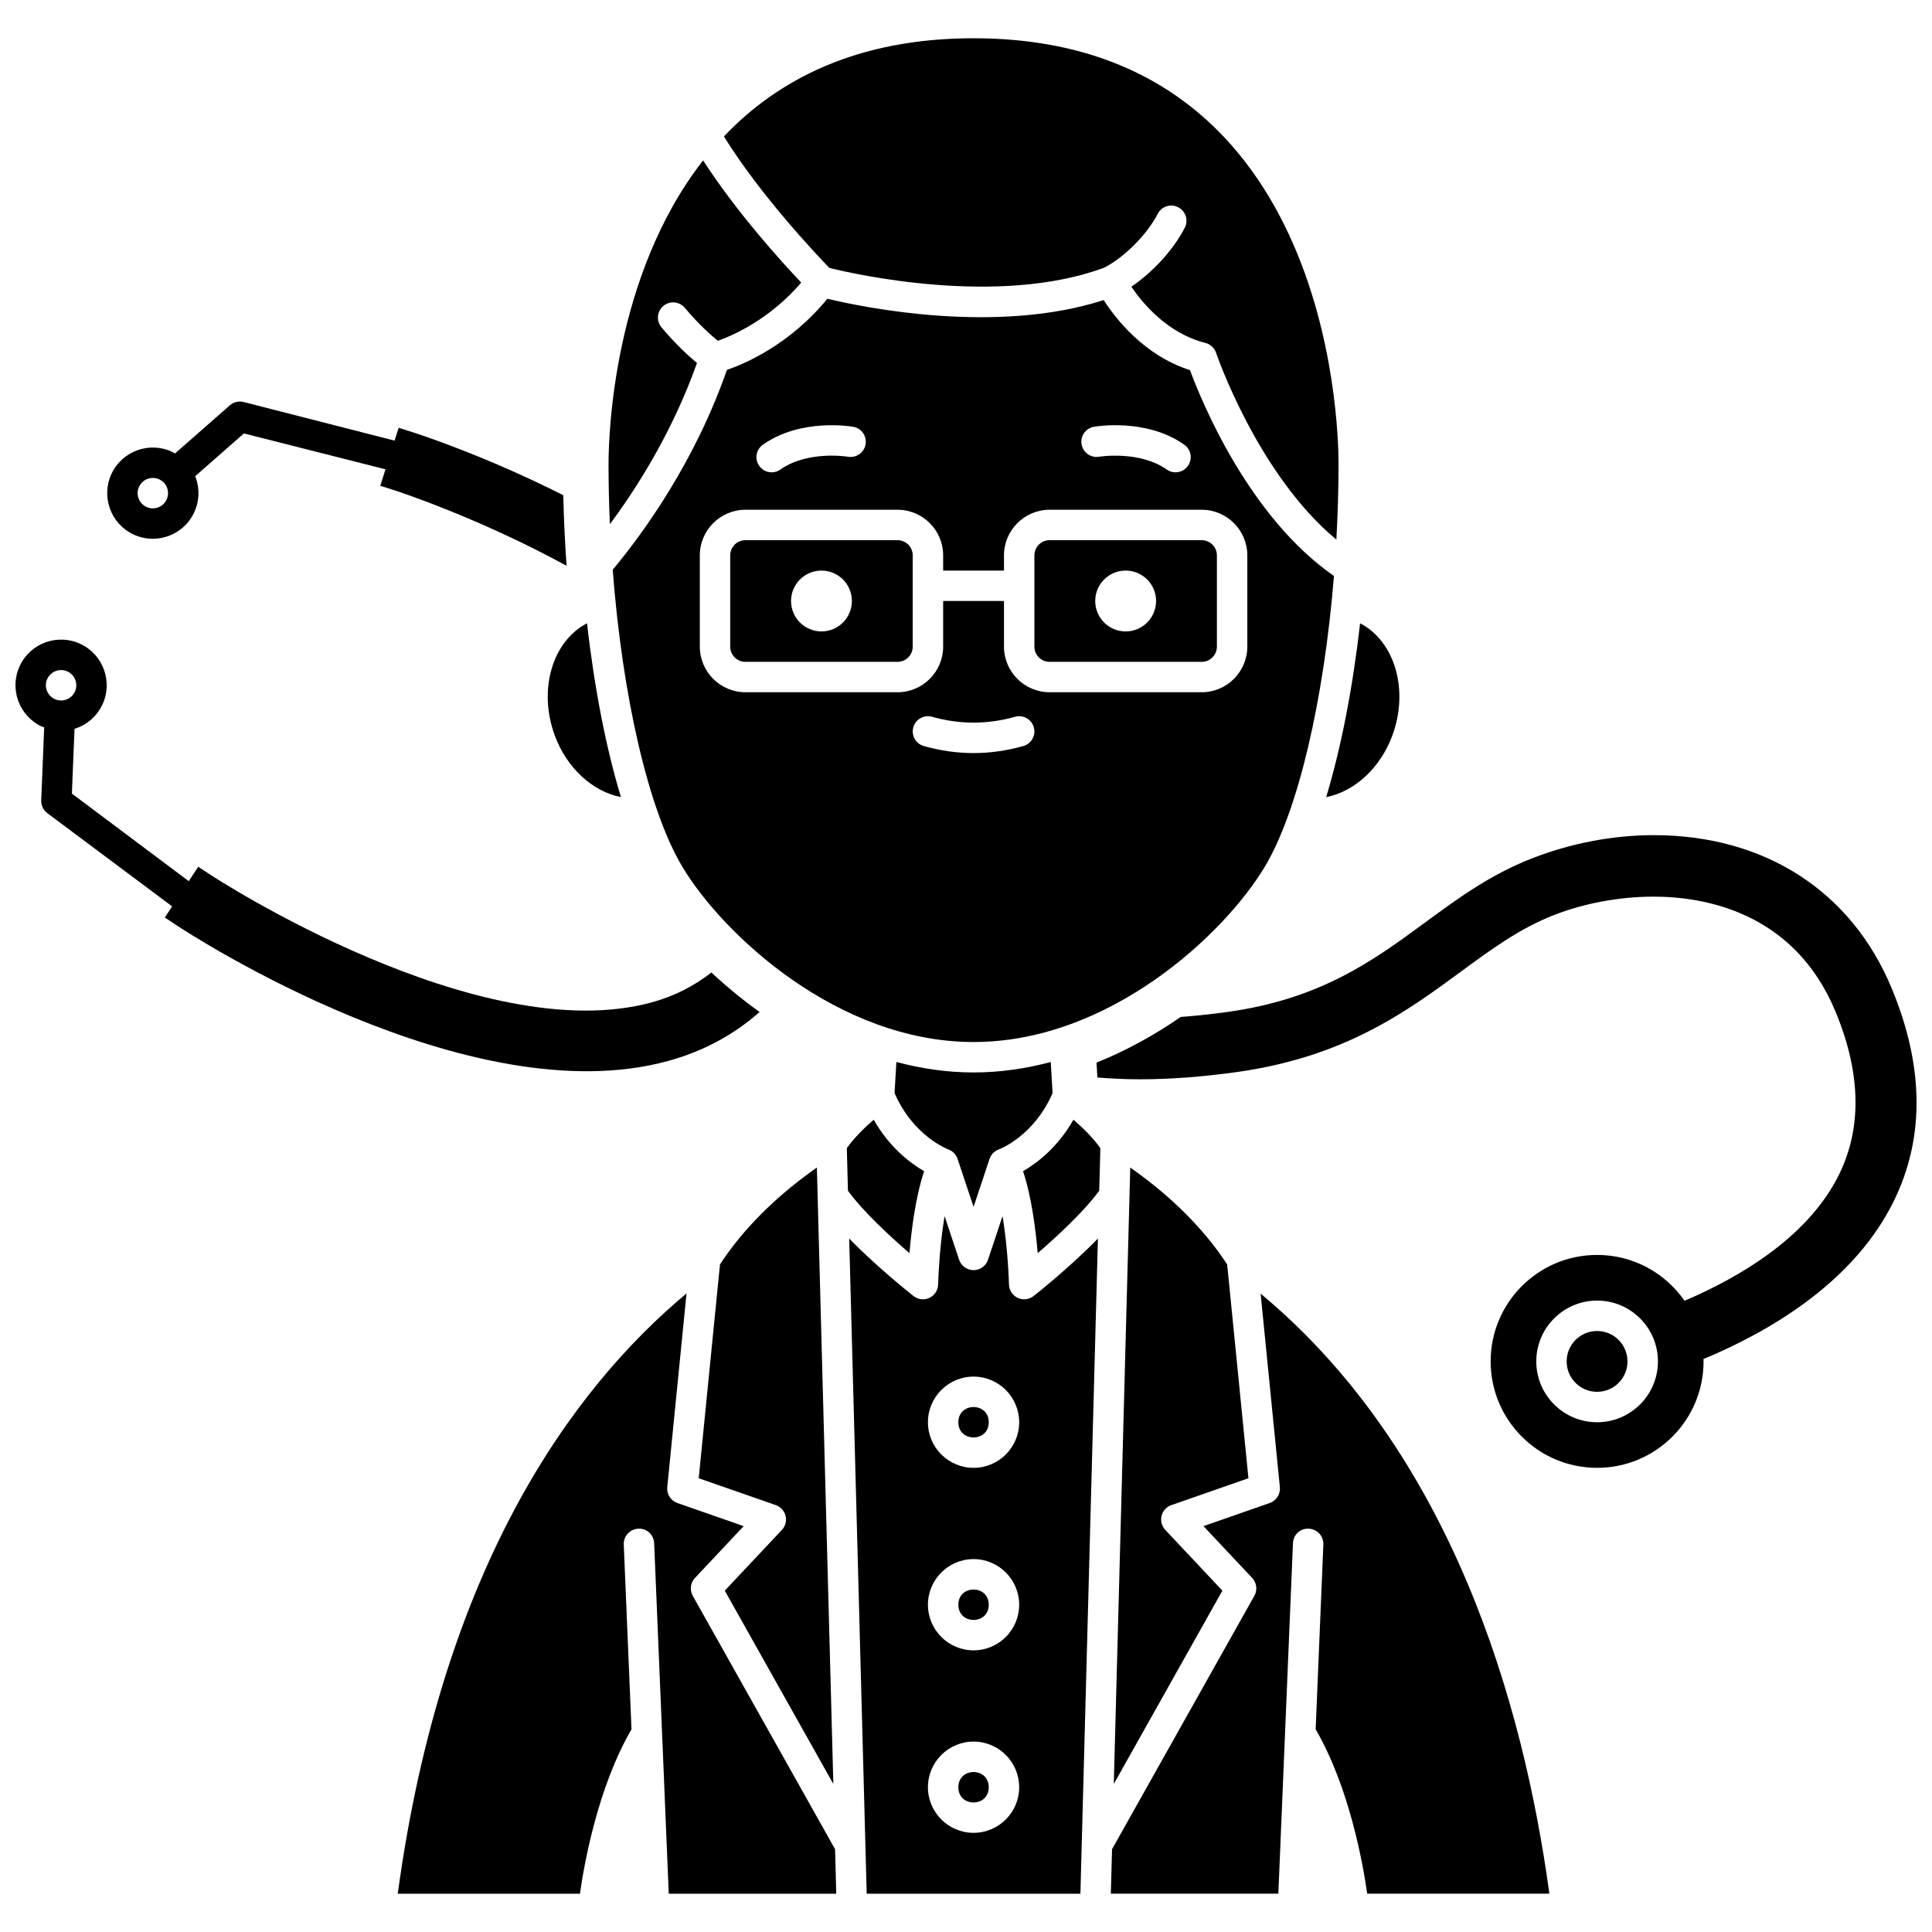
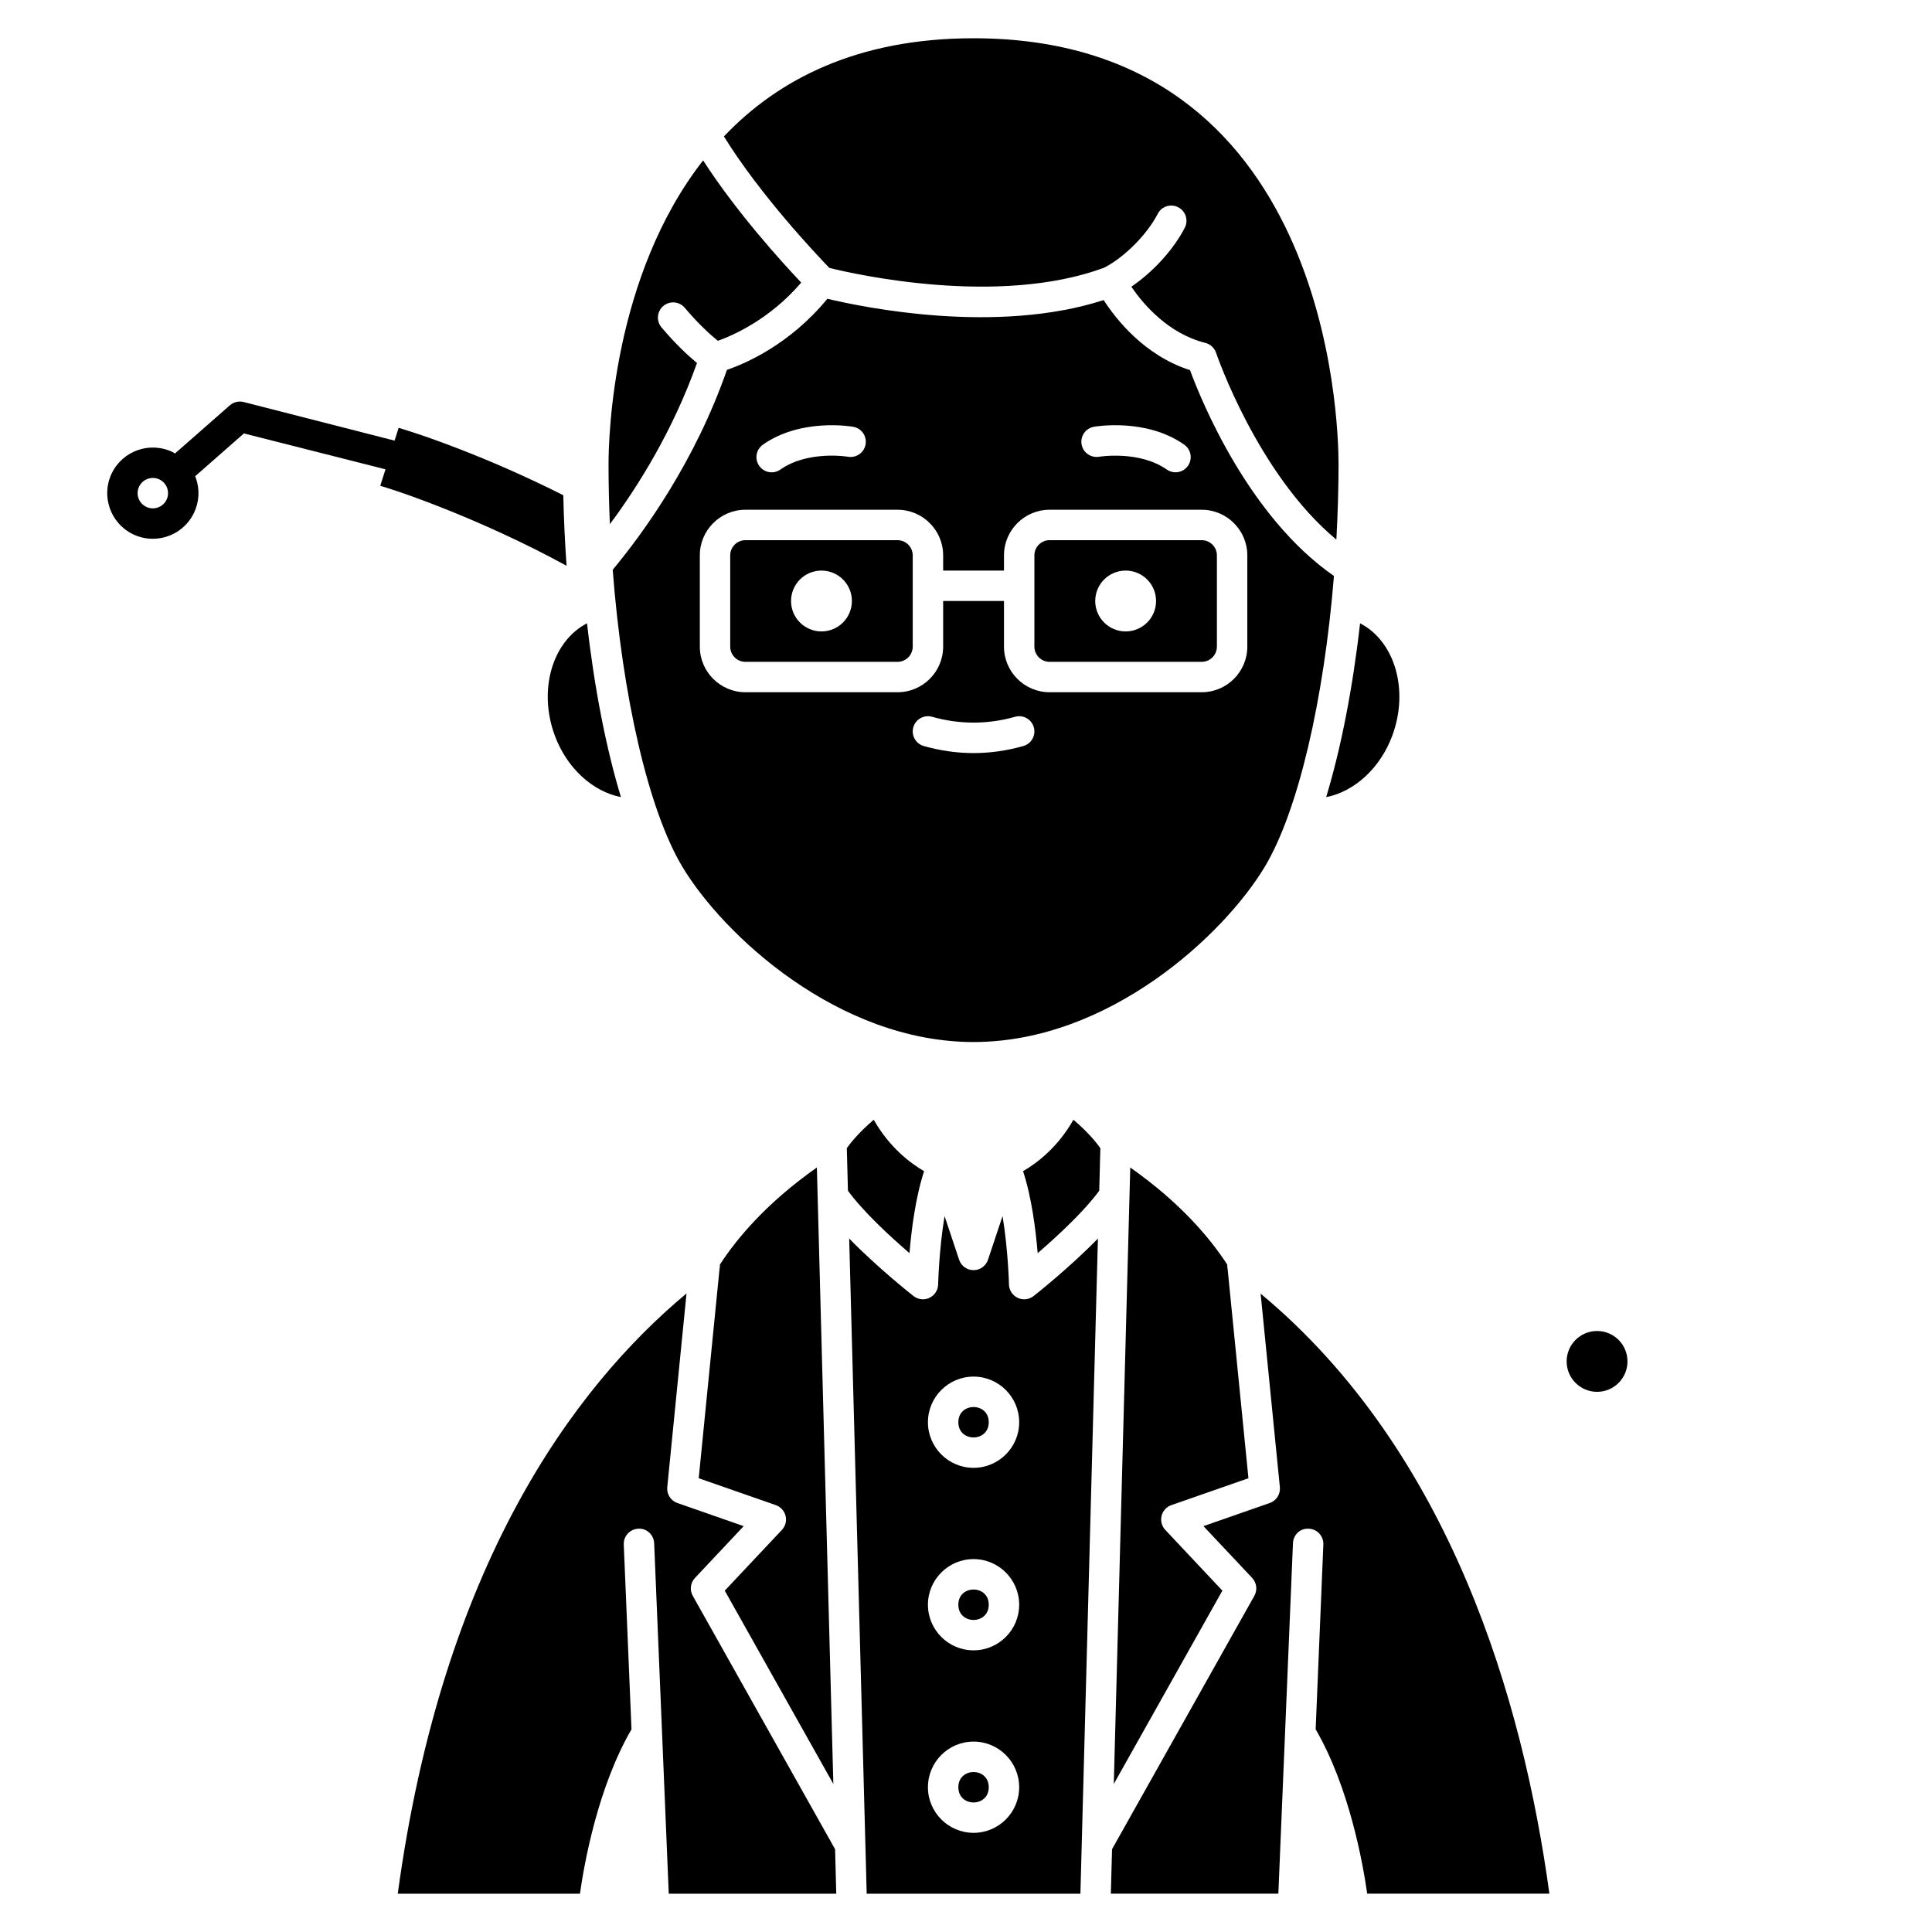
<svg xmlns="http://www.w3.org/2000/svg" width="800px" height="800px" version="1.1" viewBox="144 144 512 512">
  <defs>
    <clipPath id="b">
-       <path d="m148.09 313h197.91v115h-197.91z" />
-     </clipPath>
+       </clipPath>
    <clipPath id="a">
      <path d="m434 365h217.9v168h-217.9z" />
    </clipPath>
  </defs>
  <path d="m291.01 338.88c3.215 8.746 10.125 14.918 17.543 16.359-3.941-13.027-7.035-28.844-8.984-46.062-9.133 4.715-13.02 17.574-8.559 29.703z" />
  <path d="m327.59 566.91c-0.863-1.535-0.629-3.449 0.582-4.734l12.91-13.73-17.566-6.129c-1.758-0.613-2.867-2.352-2.684-4.203l5.102-51.344c-30.184 25.188-64.711 72.305-76.523 159.08h48.281c1.156-8.152 4.773-28.266 13.66-43.559l-2.047-48.973c-0.094-2.227 1.637-4.102 3.859-4.195 2.25-0.145 4.098 1.637 4.195 3.859l3.867 92.867h44.391l-0.312-11.789z" />
  <path d="m328.71 240.2c-2.168-1.785-5.523-4.836-9.402-9.434-1.434-1.699-1.223-4.242 0.48-5.68 1.695-1.434 4.238-1.223 5.68 0.48 3.812 4.516 7.012 7.332 8.777 8.75 3.898-1.387 13.691-5.613 22.086-15.43-5.141-5.422-17.078-18.551-26-32.379-23.984 30.715-25.062 73.25-25.062 80.492 0 5.316 0.125 10.633 0.355 15.91 7.477-10.047 16.699-24.762 23.086-42.711z" />
  <path d="m479.16 373.74c8.891-14.82 15.699-44.348 18.352-77.102-22.586-15.672-35.105-46.297-38.152-54.551-12.098-3.859-19.652-13.551-22.875-18.562-28.395 9.164-63.398 2-73.223-0.348-9.961 12.145-21.801 17.195-26.617 18.848-8.461 24.254-21.926 42.926-30.27 52.977 2.555 33.402 9.438 63.672 18.48 78.738 10.766 17.945 41.23 46.406 77.148 46.406 35.922 0 66.387-28.461 77.156-46.406zm-45.262-116.64c0.559-0.102 13.883-2.344 23.941 4.742 1.816 1.281 2.258 3.797 0.973 5.617-0.785 1.113-2.031 1.707-3.297 1.707-0.801 0-1.613-0.238-2.316-0.738-7.227-5.094-17.789-3.41-17.898-3.394-2.188 0.383-4.285-1.082-4.668-3.273-0.387-2.184 1.074-4.273 3.266-4.66zm-87.723 4.746c10.055-7.09 23.375-4.844 23.941-4.742 2.191 0.387 3.656 2.477 3.273 4.668-0.387 2.188-2.449 3.633-4.66 3.273-0.113-0.023-10.633-1.742-17.91 3.391-0.707 0.5-1.516 0.738-2.316 0.738-1.266 0-2.516-0.594-3.297-1.707-1.285-1.824-0.848-4.34 0.969-5.621zm69.02 79.859c-4.363 1.238-8.801 1.867-13.191 1.867-4.383 0-8.82-0.629-13.188-1.867-2.141-0.605-3.387-2.832-2.777-4.973 0.609-2.144 2.848-3.387 4.973-2.777 7.309 2.062 14.684 2.062 21.984 0 2.137-0.609 4.367 0.637 4.973 2.777 0.613 2.141-0.633 4.367-2.773 4.973zm6.961-14.254c-6.668 0-12.09-5.426-12.09-12.09v-12.09h-16.121v12.09c0 6.668-5.426 12.09-12.09 12.09h-40.305c-6.668 0-12.09-5.426-12.09-12.09v-24.184c0-6.668 5.426-12.09 12.09-12.09h40.305c6.668 0 12.09 5.426 12.09 12.09v4.031h16.121v-4.031c0-6.668 5.426-12.09 12.09-12.09h40.305c6.668 0 12.09 5.426 12.09 12.09v24.184c0 6.668-5.426 12.09-12.09 12.09z" />
  <path d="m462.46 287.15h-40.305c-2.223 0-4.031 1.809-4.031 4.031v24.184c0 2.223 1.809 4.031 4.031 4.031h40.305c2.223 0 4.031-1.809 4.031-4.031v-24.184c0-2.223-1.809-4.031-4.031-4.031zm-20.152 24.184c-4.453 0-8.062-3.606-8.062-8.062 0-4.453 3.606-8.062 8.062-8.062 4.453 0 8.062 3.606 8.062 8.062 0 4.453-3.609 8.062-8.062 8.062z" />
  <path d="m381.85 287.15h-40.305c-2.223 0-4.031 1.809-4.031 4.031v24.184c0 2.223 1.809 4.031 4.031 4.031h40.305c2.223 0 4.031-1.809 4.031-4.031v-24.184c-0.004-2.223-1.809-4.031-4.031-4.031zm-20.152 24.184c-4.453 0-8.062-3.606-8.062-8.062 0-4.453 3.606-8.062 8.062-8.062 4.453 0 8.062 3.606 8.062 8.062-0.004 4.453-3.609 8.062-8.062 8.062z" />
-   <path d="m381.55 425.44-0.484 8.23c4.965 11.457 14.133 14.895 14.227 14.93 1.172 0.414 2.082 1.348 2.477 2.523l4.234 12.711 4.234-12.711c0.395-1.176 1.305-2.109 2.477-2.523 0.363-0.133 9.336-3.629 14.23-14.93l-0.484-8.23c-6.562 1.746-13.406 2.773-20.457 2.773-7.047 0-13.887-1.027-20.453-2.773z" />
  <path d="m385.02 476.1c0.516-6.231 1.617-14.867 3.879-21.723-3.621-2.106-9.16-6.25-13.352-13.633-2.266 1.938-5.09 4.644-7.133 7.535l0.301 11.277c4.055 5.555 11.168 12.121 16.305 16.543z" />
  <path d="m336.07 565.54 28.773 51.23-4.363-163.37c-13.375 9.395-21.242 18.852-25.68 25.699l-0.059 0.602 0.102 0.141c-0.039 0.027-0.086 0.059-0.125 0.094l-5.551 55.816 20.434 7.125c1.285 0.453 2.262 1.52 2.586 2.848 0.328 1.324-0.043 2.723-0.98 3.719z" />
  <path d="m436.62 214.94c5.398-2.785 11.34-8.758 14.195-14.281 1.016-1.977 3.453-2.762 5.43-1.73 1.98 1.02 2.754 3.449 1.73 5.43-3.035 5.875-8.441 11.742-14.16 15.621 3.043 4.473 9.656 12.402 19.617 14.891 1.336 0.336 2.41 1.328 2.844 2.633 0.117 0.355 11.008 32.191 31.875 49.492 0.363-6.617 0.574-13.309 0.574-20.008 0-11.551-2.711-112.85-96.727-112.85-30.859 0-51.84 10.941-66.156 26.016 9.676 15.613 24.508 31.289 27.945 34.848 6.688 1.66 44.863 10.305 72.832-0.059z" />
  <path d="m469.21 479.1c-4.434-6.844-12.305-16.305-25.68-25.699l-4.363 163.37 28.777-51.234-15.133-16.098c-0.934-0.996-1.301-2.394-0.98-3.719 0.328-1.324 1.297-2.398 2.586-2.848l20.434-7.125-5.551-55.809c-0.043-0.031-0.086-0.07-0.125-0.102l0.105-0.141z" />
  <path d="m478.08 486.83 5.098 51.277c0.184 1.855-0.922 3.59-2.684 4.203l-17.566 6.129 12.91 13.73c1.203 1.281 1.438 3.199 0.582 4.734l-37.715 67.148-0.32 11.797h44.391l3.871-92.867c0.094-2.227 1.875-4.004 4.195-3.859 2.227 0.094 3.949 1.973 3.859 4.195l-2.039 48.969c8.887 15.297 12.504 35.406 13.66 43.562h48.281c-6.969-50.953-26.094-117.07-76.523-159.02z" />
  <path d="m513 338.88c4.457-12.133 0.578-24.988-8.566-29.699-1.945 17.219-5.047 33.039-8.984 46.066 7.422-1.445 14.336-7.621 17.551-16.367z" />
  <path d="m428.47 440.74c-4.188 7.387-9.734 11.535-13.352 13.633 2.266 6.856 3.359 15.492 3.879 21.723 5.129-4.422 12.246-10.988 16.309-16.539l0.301-11.281c-2.051-2.902-4.875-5.602-7.137-7.535z" />
  <path d="m406.03 520.91c0 5.371-8.059 5.371-8.059 0 0-5.375 8.059-5.375 8.059 0" />
  <path d="m406.03 569.27c0 5.375-8.059 5.375-8.059 0s8.059-5.375 8.059 0" />
  <path d="m406.03 617.64c0 5.375-8.059 5.375-8.059 0s8.059-5.375 8.059 0" />
  <path d="m415.42 488.33c-0.59 0-1.176-0.129-1.727-0.391-1.379-0.652-2.273-2.031-2.305-3.559-0.004-0.137-0.219-9.141-1.703-18.105l-3.856 11.57c-0.551 1.648-2.09 2.758-3.828 2.758s-3.277-1.109-3.824-2.758l-3.856-11.566c-1.488 8.961-1.699 17.965-1.703 18.102-0.031 1.527-0.922 2.906-2.305 3.559-0.547 0.262-1.141 0.391-1.727 0.391-0.887 0-1.766-0.289-2.488-0.859-0.516-0.402-9.441-7.445-17.055-15.242l4.641 173.62h56.637l4.641-173.62c-7.609 7.797-16.535 14.836-17.051 15.242-0.727 0.566-1.605 0.859-2.492 0.859zm-13.418 141.39c-6.668 0-12.09-5.426-12.09-12.09 0-6.668 5.426-12.09 12.09-12.09 6.668 0 12.09 5.426 12.09 12.09 0.004 6.668-5.418 12.09-12.09 12.09zm0-48.363c-6.668 0-12.09-5.426-12.09-12.09 0-6.668 5.426-12.09 12.09-12.09 6.668 0 12.09 5.426 12.09 12.09 0.004 6.664-5.418 12.09-12.09 12.09zm0-48.363c-6.668 0-12.09-5.426-12.09-12.09 0-6.668 5.426-12.09 12.09-12.09 6.668 0 12.09 5.426 12.09 12.09 0.004 6.664-5.418 12.09-12.09 12.09z" />
  <g clip-path="url(#b)">
    <path d="m321.23 425.12c9.254-2.57 17.27-6.926 24.07-12.926-4.594-3.301-8.883-6.828-12.766-10.469-4.566 3.547-9.738 6.227-15.605 7.856-45.906 12.754-116.31-33.191-117.02-33.656l-3.367-2.223-2.519 3.816-30.973-23.207 0.703-17.195c0.152-0.047 0.309-0.07 0.465-0.121 3.047-1.074 5.488-3.277 6.883-6.191 2.871-6.016 0.312-13.246-5.699-16.121s-13.246-0.32-16.121 5.699c-2.875 6.016-0.32 13.246 5.699 16.121 0.234 0.113 0.488 0.156 0.727 0.254l-0.785 19.34c-0.055 1.324 0.547 2.594 1.609 3.391l33.09 24.715-1.945 2.949 3.367 2.223c3.113 2.07 77.289 50.426 130.18 35.746zm-159.7-95.719c-1.016 0.355-2.109 0.301-3.078-0.164-2.008-0.961-2.859-3.371-1.902-5.371 0.688-1.445 2.141-2.293 3.644-2.293 0.582 0 1.172 0.125 1.73 0.395 2.008 0.961 2.859 3.371 1.902 5.371-0.469 0.973-1.281 1.703-2.297 2.062z" />
  </g>
  <path d="m575.3 504.79c0 4.449-3.606 8.059-8.059 8.059s-8.062-3.609-8.062-8.059c0-4.453 3.609-8.062 8.062-8.062s8.059 3.609 8.059 8.062" />
  <path d="m179.29 285.6c1.676 0.801 3.445 1.18 5.195 1.18 4.519 0 8.859-2.539 10.93-6.883 1.391-2.914 1.562-6.195 0.488-9.238-0.051-0.152-0.145-0.285-0.203-0.434l12.938-11.359 37.523 9.508-1.383 4.359 3.84 1.223c0.418 0.133 22.102 7.172 45.531 19.984-0.434-6.156-0.734-12.406-0.871-18.703-20.793-10.496-38.199-16.141-39.785-16.645l-3.844-1.223-1.082 3.402-40.008-10.234c-1.281-0.32-2.648 0-3.648 0.879l-14.543 12.766c-0.227-0.125-0.422-0.285-0.656-0.398-6.016-2.875-13.246-0.32-16.121 5.699-2.871 6.012-0.316 13.242 5.699 16.117zm1.574-12.648c0.688-1.445 2.137-2.293 3.644-2.293 0.586 0 1.176 0.129 1.734 0.395 2.004 0.957 2.852 3.367 1.898 5.371-0.957 2.008-3.371 2.863-5.371 1.902-2.012-0.957-2.863-3.367-1.906-5.375z" />
  <g clip-path="url(#a)">
-     <path d="m645.32 405.91c-10.703-25.793-33.699-40.586-63.074-40.586-10.781 0-21.945 2.129-32.281 6.16-11.008 4.293-19.449 10.488-28.418 17.07-13.52 9.926-27.5 20.191-52.211 23.613-4.344 0.605-8.473 1.043-12.445 1.336-6.832 4.719-14.324 8.902-22.305 12.098l0.234 3.941c3.586 0.293 7.269 0.48 11.145 0.48 8.043 0 16.41-0.617 25.586-1.887 28.754-3.984 45.109-15.996 59.535-26.594 8.066-5.926 15.688-11.52 24.734-15.047 8.066-3.144 17.441-4.875 26.402-4.875 13.281 0 37.203 3.957 48.207 30.465 6.965 16.773 7.066 31.723 0.301 44.422-8.336 15.66-25.621 25.941-40.305 32.211-5.094-7.336-13.57-12.148-23.176-12.148-15.582 0-28.211 12.633-28.211 28.211 0 15.582 12.633 28.211 28.211 28.211 15.582 0 28.211-12.633 28.211-28.211 0-0.207-0.027-0.406-0.031-0.613 17.375-7.246 38.707-19.77 49.516-40.062 9.156-17.16 9.281-36.742 0.375-58.195zm-78.07 115c-8.891 0-16.121-7.231-16.121-16.121 0-8.891 7.231-16.121 16.121-16.121s16.121 7.231 16.121 16.121c0 8.891-7.231 16.121-16.121 16.121z" />
-   </g>
+     </g>
</svg>